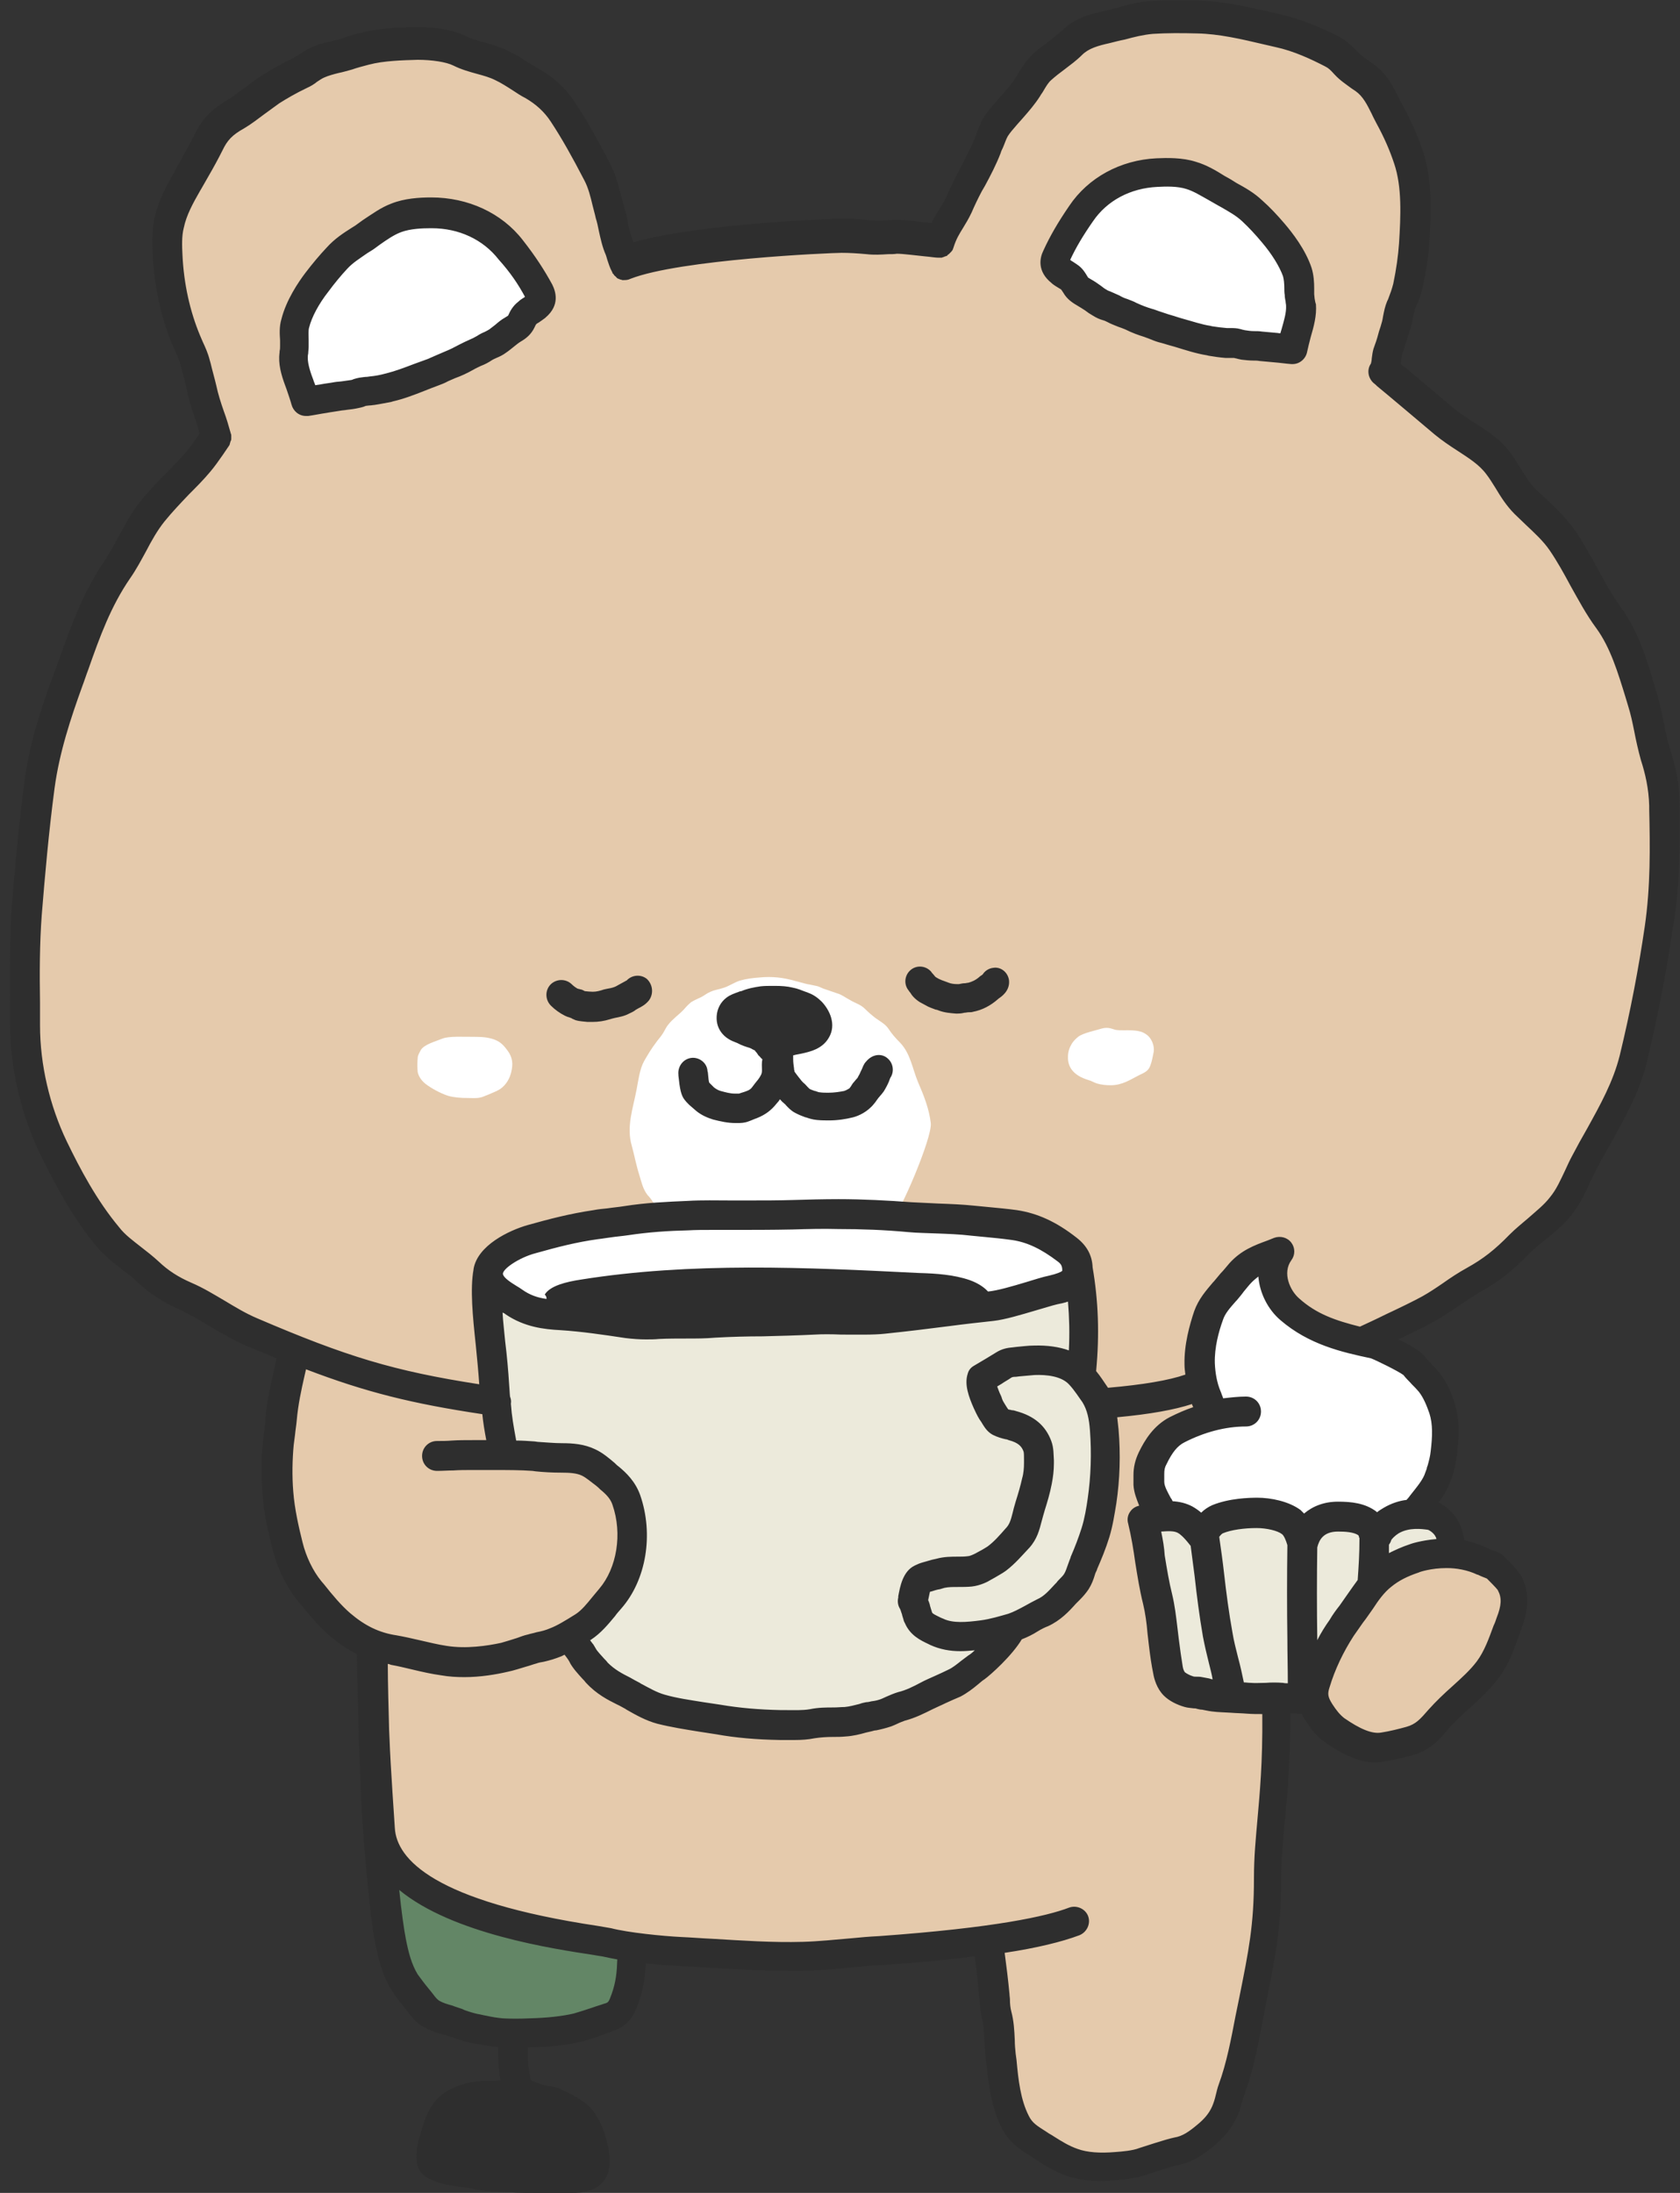
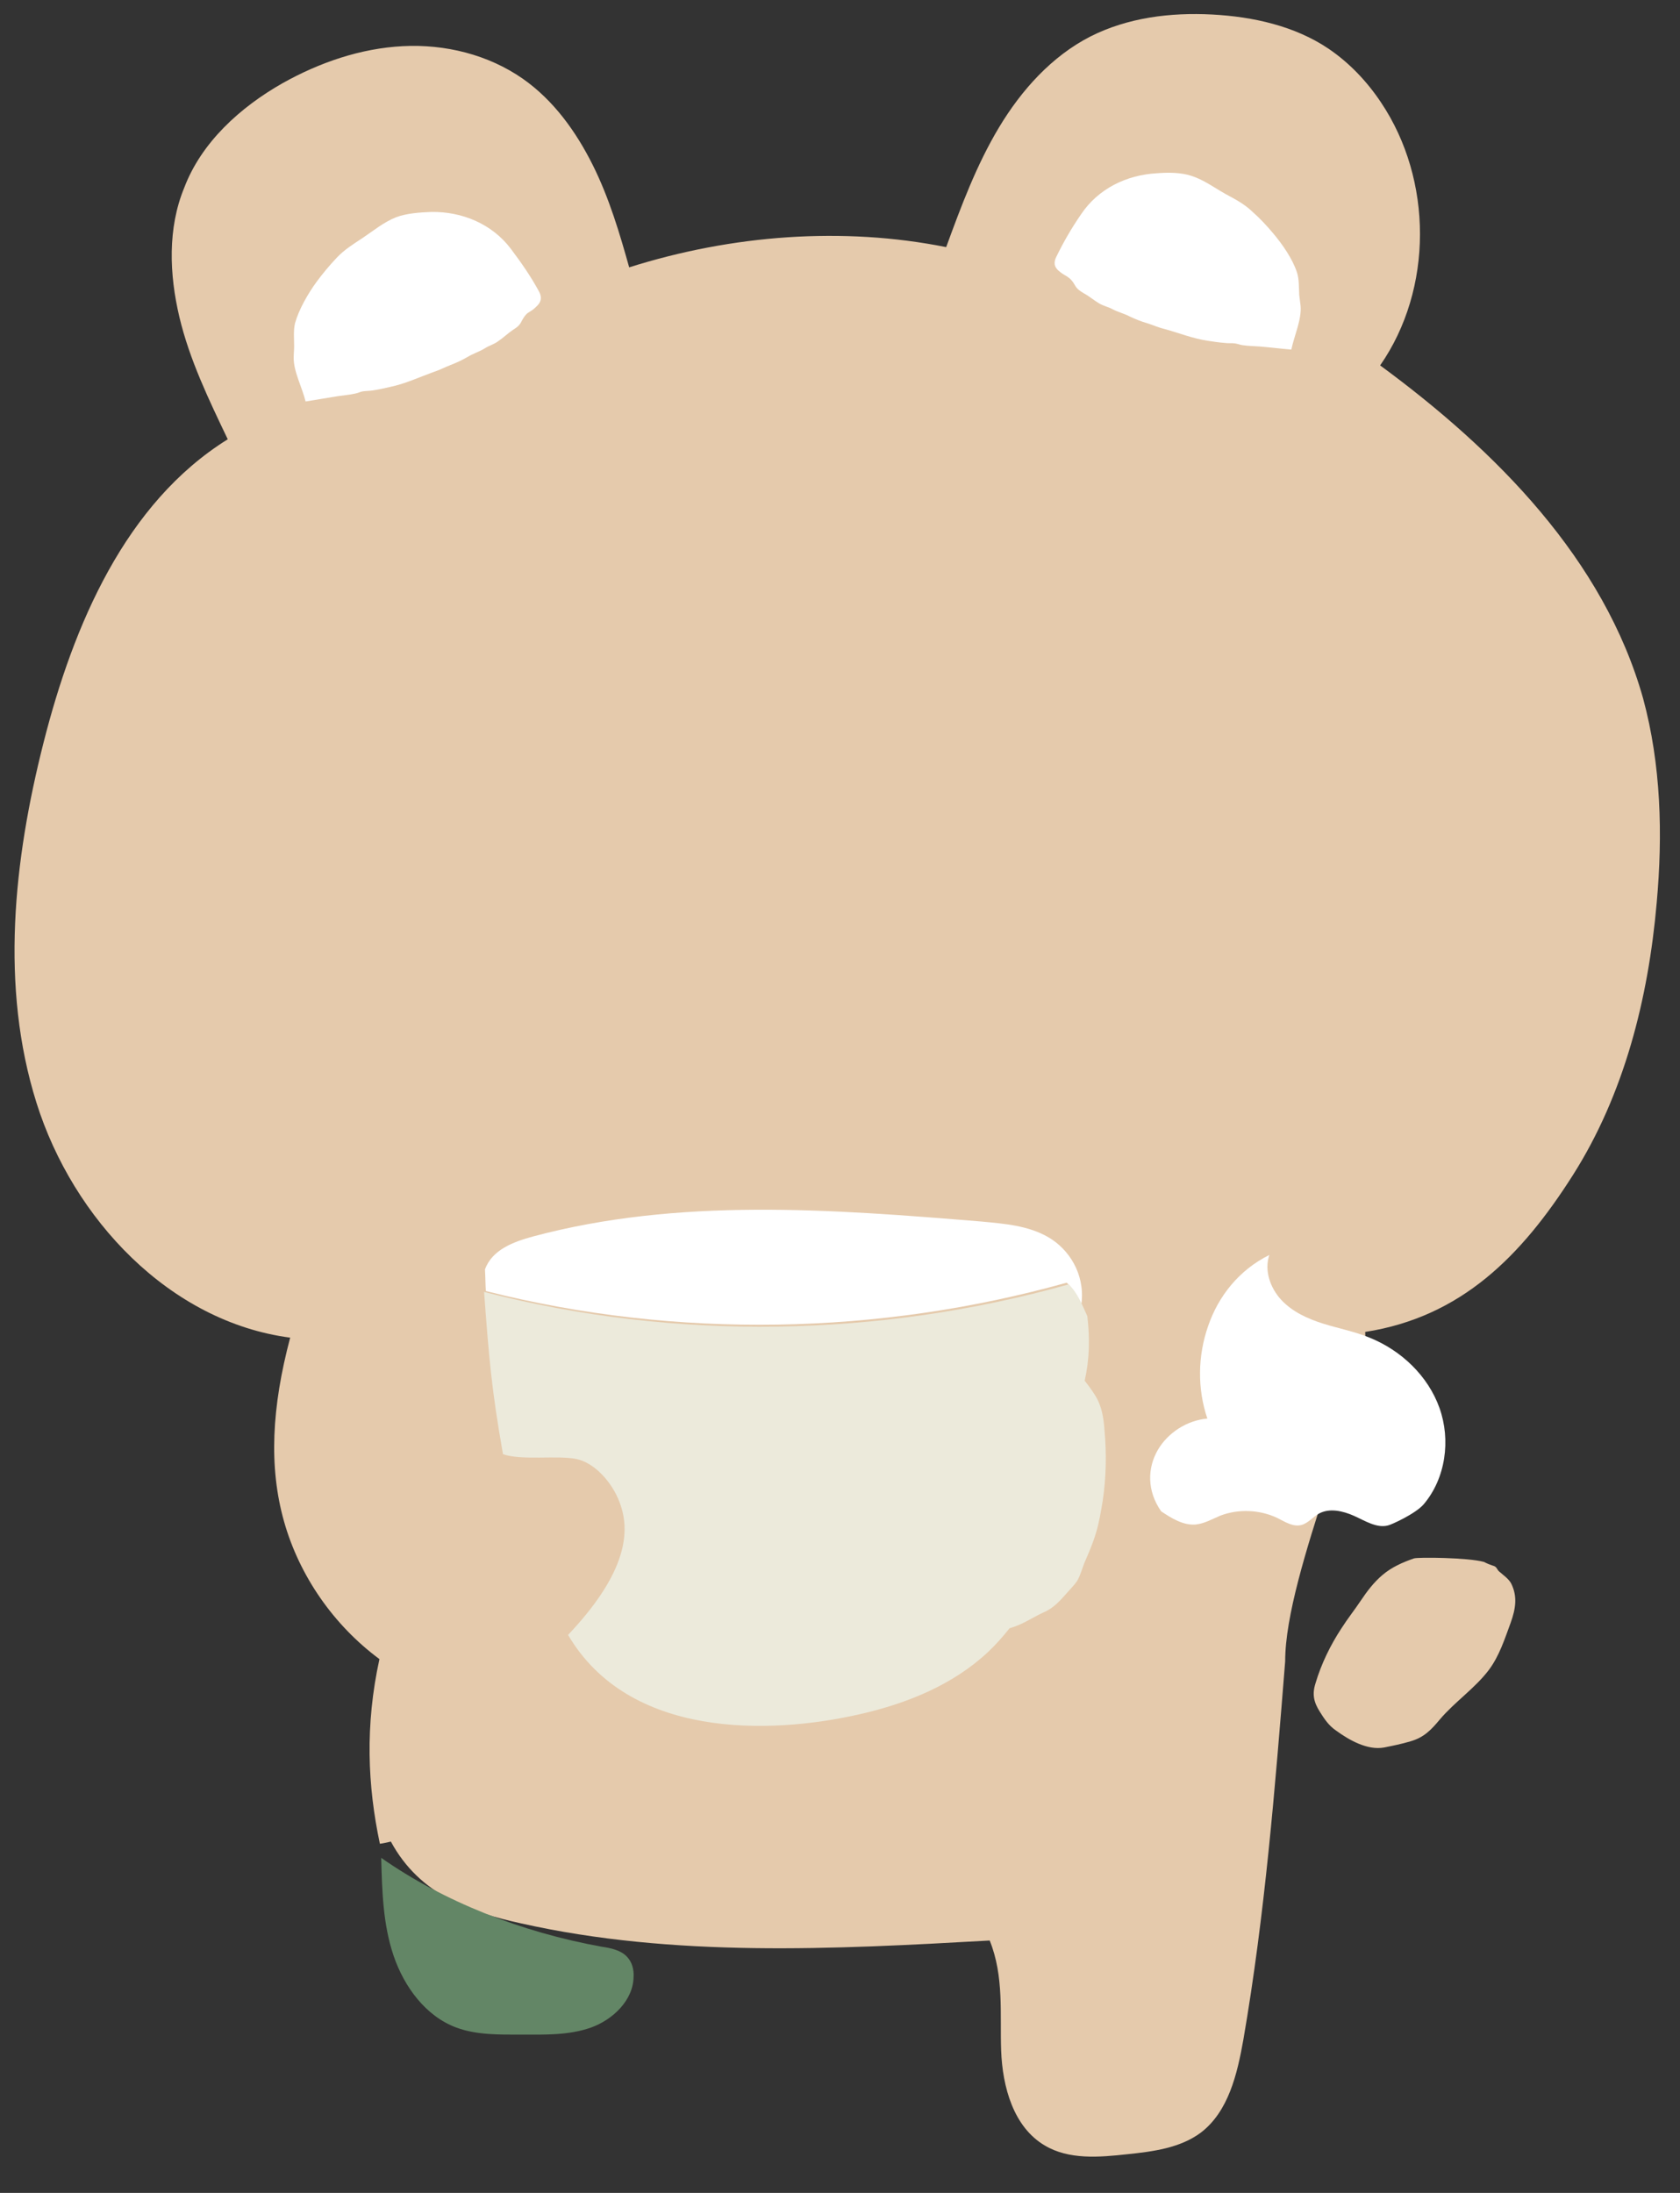
<svg xmlns="http://www.w3.org/2000/svg" height="498.7" preserveAspectRatio="xMidYMid meet" version="1.0" viewBox="-2.3 -0.3 382.1 498.7" width="382.1" zoomAndPan="magnify">
  <rect x="-2.3" y="-0.3" width="382.1" height="498.7" fill="#333333" stroke="none" />
  <g>
    <g id="change1_1">
      <path d="M374.5,205c-1.9,21.8-7.4,43.6-19.1,62s-25.4,32.2-47.2,35.6c0.9,14.1-18.2,54.5-18.2,74.9 c-2.3,28.8-4.6,57.6-9.5,86c-1.4,7.9-3.4,16.4-9.7,21.2c-4.7,3.5-10.9,4.3-16.7,4.9c-6.4,0.7-13.3,1.3-18.8-2 c-7.1-4.2-9.6-13.3-9.9-21.6s0.7-16.8-2.6-25c-35.6,2-71.8,3.9-106.6-3.9c-11.4-2.5-23-6.4-29.6-18.6c-0.9,0.2-1.7,0.4-2.5,0.5 c-2.8-13.2-3.4-26.9-0.1-42c-10.4-7.7-18.2-18.9-21.7-31.3c-3.5-12.4-2.8-26,1.4-41.8c-27.4-3.6-49.4-27-57.7-53.4 s-5.2-55.1,1.6-81.9s18.6-54.5,41.9-69c-4.3-9-8.7-18.1-11-27.8s-2.7-20.2,1.1-29.4C43.5,32.1,52.3,24.1,62,18.6 c8.4-4.7,17.7-7.9,27.3-8.4s19.4,1.9,27.3,7.4c7,4.9,12.1,12,15.9,19.6c3.8,7.6,6.2,15.8,8.3,23.3c23.4-7.4,48.6-9.3,72.1-4.6 c3.4-9.3,6.9-18.7,12-27.2s12-16.2,20.8-20.7c8.5-4.3,18.2-5.5,27.7-5c9.3,0.5,18.8,2.6,26.5,7.8c4.7,3.2,8.7,7.4,11.9,12.2 c11.8,17.6,11.9,42.4-0.2,59.8c26.4,19.4,50.9,44.1,59.8,75.7C375.5,173.6,375.9,189.5,374.5,205z M338.7,357.1 c-0.4-0.3-0.5-0.8-0.9-1.1c-0.4-0.3-0.8-0.2-2.6-1.1c-3.6-1-14.9-1.1-15.9-0.8c-2.6,0.9-5.1,2-7.2,3.8c-1.9,1.6-3.5,3.7-4.9,5.8 c-1.4,2.1-3,4.1-4.4,6.3c-2.5,3.8-4.6,8.1-5.9,12.5c-0.8,2.5-0.4,4.3,1,6.5c1,1.6,2,3.1,3.6,4.2c3,2.2,7.2,4.6,11,3.9 c2-0.4,4-0.8,6-1.4c3.1-0.9,4.7-2.6,6.7-5c3.4-4,7.9-7,11.1-11.2c2.4-3.2,3.6-7,5-10.8c1.1-3.1,1.6-5.9,0.1-8.9 C340.8,358.7,339.6,357.9,338.7,357.1z" fill="#E5CAAC" />
    </g>
    <g id="change2_1">
      <path d="M84.4,422.2c0.2,7.5,0.4,15.1,2.8,22.2s7.3,13.8,14.3,16.4c4.6,1.7,9.7,1.6,14.7,1.6 c5.3,0,10.8,0.2,15.9-1.6c5-1.8,9.6-6.2,9.7-11.5c0.1-1.6-0.3-3.3-1.4-4.5c-1.4-1.6-3.8-2.1-5.9-2.4 C116.3,439.1,98.7,432.2,84.4,422.2z" fill="#638666" />
    </g>
    <g id="change3_1">
      <path d="M240.3,291.4c1.4,1.2,2.4,3,3.3,4.9c0-0.1,0.1-0.3,0.1-0.4c0.7-6.6-2.9-12.1-7.5-14.8s-10-3.1-15.2-3.6 c-34.1-2.8-68.9-5.5-102.1,3.4c-4.4,1.2-9.3,3-10.9,7.5c0.1,1.6,0.1,3.3,0.2,4.9C151.7,304.3,197.8,303.3,240.3,291.4z" fill="#FFF" />
    </g>
    <g id="change3_2">
      <path d="M321.5,341.8c5-5.9,6.2-14.6,3.6-21.9s-8.7-13.1-15.9-16c-3.4-1.4-7.1-2.1-10.6-3.2s-7-2.7-9.5-5.4 c-2.5-2.7-3.9-6.7-2.7-10.2c-6.9,3.4-11.6,9.4-13.9,16.1c-2.4,6.8-2.5,14.3-0.2,21.1c-4.6,0.4-9,3.2-11.3,7.2s-2.5,9.2,0.8,13.9 c2.4,1.6,5,3.2,7.8,3c2-0.2,3.7-1.2,5.6-2c4.1-1.6,9-1.4,13,0.5c1.8,0.9,3.6,2.1,5.5,1.6c1.5-0.4,2.6-1.8,4-2.6 c2.4-1.3,5.4-0.6,7.9,0.5s5.2,2.9,7.8,2.2C314,346.5,319.6,344,321.5,341.8z" fill="#FFF" />
    </g>
    <g id="change3_3">
-       <path d="M260.1,238.9c-0.2,1-0.4,2.2-0.8,3.2c-0.4,1.1-1.2,1.5-2.5,2.1c-2,1-3.8,2.3-6.5,2.3c-1,0-2.1-0.1-3.1-0.4 c-0.7-0.2-1.2-0.6-2-0.8c-3.3-1-4.7-2.9-4.6-5.3c0-1.1,0.3-2,0.9-3c0.4-0.6,0.9-1.1,1.4-1.5c1.1-0.9,4.2-1.5,5.4-1.9 c1.5-0.4,2.3,0.1,3.1,0.3c0.6,0.1,1.1,0.1,1.7,0.1c1.7,0,3.8-0.1,5.1,0.8C259.7,235.7,260.3,237.6,260.1,238.9z M110.6,236.3 c-1.3-0.6-2.9-0.8-4.5-0.8c-3.1,0-6.3-0.2-7.8,0.4c-1.7,0.7-4.1,1.3-4.9,2.6c-0.3,0.6-0.7,1.2-0.7,1.8c-0.1,1-0.1,2.2,0,3.2 c0.2,1,0.9,2,1.8,2.7c1.3,1,3.3,2.1,5.1,2.7c1.4,0.4,3,0.5,4.5,0.5c0.9,0,1.9,0.1,2.8-0.1c0.6-0.1,1.1-0.4,1.7-0.6 c0.9-0.4,2-0.8,2.8-1.3c1.5-1,2.3-2.6,2.6-4c0.4-1.7,0.3-3.2-0.8-4.7C112.6,237.9,111.9,236.9,110.6,236.3z" fill="#FFF" />
-     </g>
+       </g>
    <g id="change4_1">
-       <path d="M295.4,386.5c-9,0-17.9-0.7-26.8-2.2c-0.6-0.1-1.3-0.2-1.8-0.6c-0.6-0.5-0.9-1.3-1.1-2.1 c-3.3-11.5-5.5-23.2-6.6-35.1c-0.2-2.7,3.5-2.5,6-2s5,1.4,7.5,1.3c4.4-0.1,8.6-2.8,12.9-1.9c2.6,0.5,4.8,2.4,7.5,2.5 c2.2,0.1,4.3-1.1,6.5-1.6c5.7-1.2,11.8,2.9,17.3,1c1.2-0.4,2.3-1.1,3.5-1.4s2.7-0.2,3.6,0.7c0.8,0.9,0.9,2.2,0.8,3.5v1.8 c-0.4,0.3-0.1,1.2,0.4,2.2c-5.3,2-10.2,4.6-14.6,8.4c-3.1,2.7-5.9,6-7.9,9.6c-1,1.9-1.7,4-2.6,6c0.8-1.7-2.5,2.8-0.7,1.1 C296.3,380.3,295.2,383.5,295.4,386.5z" fill="#ECEADB" />
-     </g>
+       </g>
    <g id="change4_2">
      <path d="M248.5,341c-0.4,2.4-0.8,4.9-1.5,7.2c-0.7,2.4-1.7,4.7-2.7,7c-0.5,1.3-0.9,2.8-1.6,4 c-0.6,0.9-1.5,1.8-2.2,2.6c-1.6,1.8-3.1,3.6-5.5,4.6c-2.4,1.1-4.5,2.6-7.1,3.4c-0.2,0.1-0.4,0.1-0.6,0.2c-1.5,1.9-3.1,3.7-4.9,5.4 c-8,7.5-18.5,11.7-29,14.1c-20.9,4.8-52.7,5.5-66.5-18c12.2-12.9,14.7-22.5,11.7-30.2c-1.6-4.3-5.5-8.9-9.8-9.8s-12.5,0.4-16.7-1.1 c-2.6-14.7-3.2-22-4.3-36.9c43.7,11.3,90.1,10.3,132.9-1.7c2,1.7,3.1,4.6,4.3,7.2c0.6,5.1,0.5,9.8-0.6,14.7c0.8,1,1.6,2.1,2.3,3.2 c1.6,2.5,2,5.2,2.2,8C249.4,330.2,249.3,335.6,248.5,341z" fill="#ECEADB" />
    </g>
    <g id="change3_4">
-       <path d="M149.4,276.1c-1.1-1-2.4-1.9-3.3-3.2c-0.3-0.5-0.7-1-1.1-1.4c-1.1-1.4-1.4-3-1.9-4.6 c-0.7-2.2-1.1-4.4-1.7-6.6c-1.3-4.4,0.3-8.6,1.1-12.9c0.4-2.1,0.7-4.6,1.7-6.4c0.8-1.4,1.7-2.9,2.7-4.2c0.4-0.6,0.9-1.1,1.3-1.7 c0.6-0.8,0.9-1.7,1.5-2.4c1-1.3,2.5-2.3,3.6-3.5c0.5-0.6,1-1.1,1.6-1.6c0.8-0.5,1.6-0.8,2.4-1.2c0.7-0.4,1.3-0.9,2.1-1.2 c0.9-0.4,1.8-0.5,2.7-0.8c1.4-0.4,2.6-1.3,3.9-1.7c1.4-0.4,2.9-0.6,4.4-0.7c2.8-0.3,5.5,0,8.2,0.8c0.9,0.2,1.8,0.5,2.7,0.7 c0.7,0.1,1.4,0.3,2,0.4c0.6,0.1,1.1,0.4,1.6,0.6c1.1,0.4,2.1,0.7,3.2,1.1c1.1,0.3,1.9,1,2.9,1.5c1.1,0.7,2.4,1,3.4,2 c0.8,0.8,1.5,1.4,2.4,2.1c1.1,0.8,2.3,1.4,3,2.5c0.8,1.2,1.6,2.1,2.6,3.1c2.4,2.5,2.8,5.9,4.1,9c1.3,3,2.5,6,2.9,9.3 c0.4,3.3-7.3,21.1-8.5,21.3c-4.6,0.5-9.3,0.3-14,0.3c-2.6,0-5.1,0-7.6,0c-3.2,0-6.5,0.2-9.7,0c-2.8-0.2-5.6-0.1-8.3-0.3 c-2.7-0.2-5.4-0.2-8.1,0c-0.9,0.1-1.8,0-2.7,0C150,276,149.2,276,149.4,276.1z" fill="#FFF" />
-     </g>
+       </g>
    <g id="change3_5">
      <path d="M120.3,66c1.1,2.1-0.3,3.1-0.9,3.7c-0.5,0.5-1.1,0.8-1.7,1.2c-0.7,0.6-1,1.2-1.4,1.9 c-0.4,0.9-1.1,1.4-1.9,1.9c-1.2,0.8-2.2,1.8-3.4,2.6c-0.9,0.7-2.1,1-3,1.6c-1.3,0.8-2.7,1.2-4,2c-1.2,0.7-2.5,1.3-3.8,1.8 s-2.6,1.2-3.9,1.6c-3.3,1.2-6.5,2.7-9.9,3.4c-1.3,0.3-2.6,0.6-4,0.8c-0.7,0.1-1.5,0.1-2.2,0.2c-0.6,0.1-1.1,0.4-1.7,0.5 c-1.3,0.3-2.7,0.4-4,0.6c-2.4,0.4-4.8,0.8-7.3,1.2c-0.8-3.3-2.8-6.9-2.7-10.1c0-0.8,0.1-1.6,0.1-2.4c0-1.7-0.2-3.6,0.2-5.3 c0.9-3.2,3-6.8,4.9-9.4c1.4-1.9,2.9-3.7,4.6-5.5c1.8-1.9,3.8-3.1,5.9-4.5c2.4-1.6,4.8-3.6,7.6-4.7c2.4-0.9,5.4-1.1,8-1.2 c7-0.1,13.8,2.7,18.1,8.4C116.3,59.5,118.4,62.5,120.3,66z M293.5,69.2c-0.1-0.8-0.2-1.6-0.3-2.4c-0.1-1.7,0-3.5-0.5-5.1 c-1-3.1-3.3-6.4-5.4-8.9c-1.5-1.8-3.1-3.5-4.8-5c-1.9-1.8-3.9-2.8-6.1-4c-2.5-1.4-4.9-3.2-7.7-4.1c-2.4-0.8-5.3-0.8-7.9-0.6 c-6.9,0.4-13.3,3.5-17.2,9.3c-2.2,3.2-4,6.3-5.7,9.8c-1,2.1,0.5,3,1.1,3.5c0.5,0.4,1.2,0.7,1.7,1.1c0.7,0.5,1.1,1.1,1.5,1.8 c0.5,0.9,1.2,1.3,2,1.8c1.3,0.7,2.3,1.6,3.5,2.3c1,0.6,2.1,0.8,3,1.3c1.3,0.7,2.7,1,4,1.7c1.3,0.6,2.5,1.1,3.9,1.5 c1.3,0.4,2.6,1,3.9,1.3c3.3,0.9,6.5,2.2,9.9,2.7c1.3,0.2,2.6,0.4,4,0.5c0.7,0.1,1.5,0,2.2,0.1c0.6,0.1,1.1,0.3,1.7,0.4 c1.3,0.2,2.6,0.2,3.9,0.3c2.4,0.2,4.8,0.5,7.2,0.7C292.1,75.9,293.8,72.3,293.5,69.2z" fill="#FFF" />
    </g>
    <g id="change5_1">
-       <path d="M379.7,182.9v-0.7c0-4.7-1.1-8.7-2.2-12.3c-0.6-1.9-1-3.8-1.4-5.9c-0.4-2.1-0.9-4.2-1.5-6.4l-0.6-2 c-1.8-6.1-3.7-12.3-7.6-17.7c-2-2.8-3.7-5.8-5.4-9c-1.6-2.9-3.2-5.8-5.1-8.6c-1.9-2.7-4.2-4.9-6.4-7c-0.8-0.7-1.6-1.5-2.4-2.2 c-1.3-1.3-2.4-3-3.5-4.8c-0.7-1.1-1.4-2.3-2.2-3.4c-2.3-3.2-5.4-5.2-8.4-7.1c-1.6-1-3.1-2-4.5-3.1c-1.8-1.5-8.9-7.6-12.2-10.2 c0-0.3,0.1-0.7,0.1-1s0.1-0.8,0.1-0.9c0.4-1.2,0.8-2.4,1.2-3.7c0.2-0.7,0.5-1.5,0.7-2.2c0.3-0.9,0.5-1.7,0.6-2.5 c0.2-0.8,0.3-1.6,0.5-2.2l0.2-0.4c0.6-1.4,1.2-2.9,1.6-4.7c0.8-3.8,1.3-7,1.5-10.2c0.4-6.9,0.7-14.2-1.5-20.7 c-1.1-3.3-2.5-6.5-4.5-10.2c-0.3-0.6-0.7-1.3-1-1.9c-1.3-2.6-2.7-5.5-5.8-7.7c-0.3-0.2-0.7-0.5-1-0.7c-1-0.7-1.9-1.3-2.6-2.1 l-0.1-0.1c-1.1-1.1-2.2-2.3-4.1-3.3c-3.4-1.7-8-3.8-12.8-4.9c-0.8-0.2-1.7-0.4-2.5-0.6C281.6,1.3,276,0,270.4-0.2 c-3.7-0.1-7.3-0.1-10.8,0.1c-2.7,0.2-5.2,0.8-7.5,1.5c-1.1,0.3-2.1,0.5-3.2,0.8c-2.8,0.6-6.5,1.4-9.6,4.4c-1,0.9-2.1,1.8-3.3,2.7 s-2.5,1.8-3.6,2.9c-1.3,1.3-2.2,2.7-3,4c-0.2,0.3-0.4,0.6-0.6,1c-0.9,1.5-2.1,2.8-3.3,4.2l-0.8,0.9c-0.2,0.2-0.4,0.5-0.6,0.7 c-0.9,1-1.9,2.2-2.7,3.5c-0.7,1.2-1.2,2.5-1.6,3.6c-0.1,0.4-0.3,0.7-0.4,1c-0.9,2.3-2.2,4.7-3.3,6.9l-0.7,1.3 c-0.9,1.8-1.8,3.6-2.4,5c-0.5,1.2-1,2-1.6,2.9s-1.2,1.9-1.8,3.2c-0.1,0-0.2,0-0.4,0c-2.6-0.3-5.5-0.7-7.3-0.7c-0.7,0-1.5,0-2.3,0.1 c-1.4,0.1-2.8,0.1-4,0c-2.4-0.3-4.4-0.4-6.4-0.4c-0.3,0-32.1,1-47.4,5.4c-0.1-0.2-0.1-0.3-0.2-0.5c-0.5-1.3-0.9-2.8-1.2-4.5 c-0.2-1.1-0.5-2.2-0.8-3.3c-0.2-0.8-0.5-1.7-0.7-2.5c-0.6-2.3-1.2-4.8-2.5-7.2c-2.9-5.6-5.3-9.9-8-13.9c-2-3.1-4.8-5.7-8.1-7.5 c-0.8-0.5-1.6-1-2.5-1.5c-1.5-1-3.1-2-4.9-2.8c-1.7-0.8-3.5-1.3-5.2-1.8c-1.5-0.4-3-0.8-4.3-1.5c-3.8-1.8-9-2-11.1-1.9 c-4,0-8.6,0.2-12.7,1.3c-1.6,0.4-3,0.8-4.2,1.3c-0.7,0.2-1.5,0.4-2.4,0.6c-1.4,0.3-3.1,0.7-4.7,1.5c-0.9,0.4-1.7,0.9-2.4,1.4 c-0.6,0.4-1.2,0.7-1.7,1c-2.7,1.3-4.9,2.6-7,3.9c-1.3,0.8-2.5,1.8-3.6,2.6c-1.4,1-2.7,2-4.1,2.9c-3.2,1.9-5.5,3.8-7.5,7.8 c-0.9,1.9-2,3.7-3,5.6c-0.5,1-1.1,1.9-1.6,2.9l-0.3,0.5c-1.7,3.1-3.5,6.4-4.3,10.3c-0.6,2.7-0.5,5.5-0.4,8 c0.4,7.3,1.9,14.4,4.5,20.6c0.2,0.5,0.5,1.1,0.7,1.6c0.5,1.1,1,2.1,1.2,3.2l0.2,0.8c0.5,1.6,0.9,3.2,1.2,4.8 c0.5,2.3,1.2,4.4,1.9,6.5c0.4,1.1,0.7,2.2,1,3.3c-0.9,1.3-2.1,3.1-3,4.1c-1.4,1.6-2.9,3.2-4.5,4.8c-2.1,2.1-4.2,4.3-6.1,6.7 c-2,2.5-3.4,5.2-4.8,7.8c-1.1,2-2.1,3.8-3.2,5.5c-4.9,7.1-7.6,14.8-10.3,22.3c-0.5,1.3-0.9,2.6-1.4,3.8c-2.8,7.6-5.5,15.8-6.6,24.6 c-1.3,10-2.2,20.2-2.9,29c-0.4,7.1-0.3,14-0.3,20.8c0,1.7,0,3.4,0,5.1c0,9.9,2.5,20.3,6.8,29.3c3.2,6.5,7.2,14.2,12.7,20.9 c1.9,2.2,4,3.9,6.1,5.5c1.3,1,2.5,1.9,3.5,2.9c2.7,2.5,5.6,4.4,9.2,6c2.4,1.1,4.6,2.4,6.9,3.8c2.6,1.5,5.2,3.1,8.2,4.4 c2.6,1.1,5,2.1,7.2,3c-0.2,0.8-0.3,1.5-0.5,2.3c-0.8,3.6-1.7,7.3-2,11.2c-0.1,1-0.2,2-0.3,3c-0.1,0.8-0.2,1.7-0.3,2.5 c-0.4,3.6-0.4,7.8-0.1,11.8c0.3,4.5,1.3,8.7,2.3,12.7c1.1,4.3,3.1,8.4,5.6,11.5l0.6,0.7c2.1,2.6,4.2,5.2,6.9,7.5c2,1.7,4,3,6.1,4.1 c0,3,0.2,12.4,0.4,17.5v2.2c0.1,2.3,0.2,5.7,0.4,9.1c0,6.8,2,31,3.4,37.3c0.8,3.6,1.6,7,3.6,10.2c1,1.6,2.1,3,3.2,4.3 c0.2,0.3,0.4,0.5,0.6,0.8c0.8,1.1,1.9,2.5,3.8,3.5c1.3,0.7,2.7,1.2,4,1.5c0.7,0.2,1.3,0.4,1.9,0.6l0.4,0.1c1.2,0.5,2.7,1,4.3,1.3 c0.6,0.1,1.2,0.2,1.8,0.3c1.4,0.3,2.8,0.5,4.3,0.6c-0.1,2.5,0.1,4.9,0.5,7.6c-0.1,0-0.2,0-0.2,0c-0.7,0.1-1.5,0.1-2.3,0.1 s-1.6,0-2.5,0.1c-2.1,0.2-4.4,0.8-6.3,1.8c-4.7,2.3-5.9,6.8-6.9,10.3l-0.2,0.6c-0.7,2.3-0.8,4.2-0.6,5.8c0.4,2.5,2.2,3.4,3.1,3.8 c2.2,1.1,4.5,1.4,6.6,1.7c1,0.1,1.9,0.2,2.7,0.4c2.5,0.6,5.2,0.7,7.7,0.8c0.7,0,1.4,0,2.1,0.1c1.6,0.1,3.3,0.1,4.9,0.1 c1.3,0,2.7,0,4,0h1.7c0.4,0,0.7,0,1.1,0c0.5,0,0.9,0,1.4,0c1.4,0,2.9-0.1,4.4-0.7c3.6-1.4,4.9-4.7,3.8-9.8c-0.7-3.4-2.3-8-5.7-10.3 c-1.4-1-2.8-1.7-4.1-2.3l-0.2-0.1c-0.6-0.3-1.3-0.7-2.2-0.9c-0.4-0.1-0.8-0.2-1.1-0.2c-0.1,0-0.2,0-0.3,0c-1.2-0.2-2.5-0.7-3.7-1.2 c-0.1-0.1-0.2-0.1-0.3-0.2c-0.6-2.6-0.7-5-0.6-7.4c0.1,0,0.1,0,0.2,0c4.8-0.1,8.5-0.5,11.5-1.2c1.8-0.4,3.5-1,5.1-1.6 c0.7-0.3,1.5-0.5,2.2-0.8c4.1-1.3,5.1-3.9,6-6.2c1.3-3.5,1.6-6.3,1.8-9.3c2.8,0.3,5.5,0.5,7.5,0.6c2.3,0.1,4.6,0.2,6.9,0.4 c5.9,0.3,12,0.7,18.1,0.7c1,0,2.1,0,3.1,0c3.8-0.1,7.7-0.4,11.4-0.8c2.1-0.2,4.2-0.4,6.3-0.5c8.1-0.5,15.2-1.2,21.5-2 c0.4,2.9,0.7,6,1,9.1c0,0.4,0.1,0.7,0.1,1.1c0.1,1.2,0.2,2.4,0.5,3.7c0.4,1.7,0.5,3.4,0.6,5.3c0.1,1.1,0.1,2.2,0.2,3.4l0.2,1.4 c0.5,4.8,1.1,10.2,3.5,15c1.7,3.3,4,4.8,6.4,6.3l0.3,0.2c0.4,0.3,0.8,0.5,1.2,0.8c2,1.3,4.1,2.6,6.8,3.6c2.3,0.8,4.9,1.2,7.9,1.2 c1.1,0,2.3-0.1,3.5-0.2c2.3-0.2,4.9-0.5,7.1-1.3c1.1-0.4,5.7-1.9,6.8-2.1c3.4-0.6,5.8-2.4,8.2-4.3c2.4-2,4.1-4.1,5.3-6.6 c0.6-1.2,0.9-2.5,1.2-3.5c0.2-0.7,0.4-1.3,0.6-1.9c2-5.4,3-11,4.1-16.5c0.3-1.5,0.5-2.9,0.8-4.3c2.1-10.5,3.4-16.9,3.4-28.2 c0-4.6,0.4-8.4,0.8-12.8c0.6-5.8,1.2-13,1.3-24.7c0.9,0.1,1.8,0.1,2.6,0.2c0.2,0.4,0.4,0.8,0.6,1.1c1.1,1.8,2.4,3.7,4.5,5.2 c4.3,3.1,8.2,4.7,11.6,4.7c0.7,0,1.3-0.1,2-0.2c2.1-0.4,4.2-0.8,6.3-1.4c4.2-1.1,6.3-3.6,8.3-6c1.4-1.6,3-3.1,4.8-4.7 c2.2-2,4.5-4.1,6.5-6.7c2.4-3.1,3.6-6.6,4.8-9.9c0.2-0.6,0.4-1.2,0.6-1.7c1.1-3.1,2.2-7.2,0-11.6c-0.6-1.1-1.8-2.5-4.1-4.7 l-0.1-0.1c-0.7-0.7-1.5-0.9-2-1.1c-0.3-0.1-0.7-0.2-1.5-0.6c-1.8-0.9-3.5-1.4-5.3-1.8c-0.1-0.3-0.1-0.6-0.3-1 c-0.5-3.9-3.4-6.5-5.6-7.6c1.1-1.5,2.1-3.1,2.7-4.9c0.1-0.2,0.1-0.4,0.2-0.5c0.2-0.4,0.3-0.8,0.4-1.2c0.4-1.4,0.7-3,0.9-4.4 c0.4-3.7,0.7-7.6-0.5-11.4c-0.7-2.3-1.7-4.9-3.6-7.2c-0.6-0.8-1.3-1.4-1.9-2.1c-0.6-0.6-1.2-1.2-1.6-1.8c-0.9-1-3.3-2.5-5.8-3.6 c3.2-1.5,6.5-3.1,8.4-4.2c1.8-1,3.5-2.2,5.2-3.3c1.7-1.2,3.3-2.2,4.9-3.2c4.2-2.3,7.4-4.8,11.2-8.7c1.1-1.1,2.4-2.2,3.8-3.3 c2.1-1.7,4.2-3.4,6-5.7c1.9-2.4,3.1-5,4.2-7.5c0.5-1,1-2,1.5-3c1-1.9,2.1-3.9,3.2-5.8c3.2-5.7,6.5-11.6,8.2-18.5 c2.4-10.2,4.4-20.2,5.8-30C379.8,201.8,379.8,192.2,379.7,182.9z M77.4,366.6c-2.1-1.8-4.1-4.2-6-6.6l-0.6-0.7 c-1.9-2.3-3.5-5.6-4.3-8.9c-0.9-3.6-1.8-7.6-2.1-11.5c-0.3-3.6-0.2-7.4,0.1-10.6c0.1-0.8,0.2-1.5,0.3-2.3c0.1-1.1,0.3-2.2,0.4-3.4 c0.3-3.4,1-6.7,1.8-10.2c0.1-0.4,0.2-0.8,0.3-1.3c13.6,5.2,24.1,7.8,40.1,10.2c0.2,2,0.5,3.8,0.9,5.9c-1.1,0-2.2,0-3.2,0 c-1.6,0-3.1,0-4.6,0.1c-1.2,0.1-2.3,0.1-3.4,0.1c-1.9,0-3.4,1.5-3.4,3.4s1.5,3.4,3.4,3.4c1.3,0,2.5-0.1,3.7-0.1 c1.4-0.1,2.8-0.1,4.1-0.1c1.7,0,3.5,0,5.2,0c2.9,0,5.9,0,8.7,0.2l0.7,0.1c1.9,0.2,3.9,0.3,5.9,0.3c1.8,0,3.5,0.1,4.7,0.7 c1,0.5,2,1.4,3.1,2.2c0.4,0.3,0.7,0.6,1,0.9c1.6,1.3,2.4,2.3,2.8,3.5c2.3,6.6,1,14.4-3,19.1c-0.5,0.6-1,1.2-1.5,1.8 c-1.3,1.6-2.5,3.1-3.9,4c-2.4,1.5-4.2,2.6-5.8,3.2c-0.9,0.4-2,0.7-3.1,0.9c-0.6,0.2-1.3,0.3-1.9,0.5c-0.9,0.2-1.7,0.5-2.5,0.8 c-1.3,0.4-2.5,0.8-3.6,1.1c-3.2,0.7-8,1.4-12.4,0.7c-2-0.3-4-0.8-6.2-1.3c-1.7-0.4-3.5-0.8-5.2-1.1C83.9,371,80.7,369.4,77.4,366.6 z M122,295.1c-2.1-0.3-3.8-0.9-5.5-2.1c-0.4-0.3-0.9-0.6-1.4-0.9c-1.3-0.8-2.8-1.8-3-2.6c-0.3-1.1,3.6-3.8,7.4-4.8 c5-1.4,9.2-2.5,14.2-3.2c1-0.1,2-0.3,2.9-0.4c1.3-0.2,2.7-0.3,4-0.5c4.6-0.7,9.2-1,13.6-1.1c1.7-0.1,3.4-0.1,5.1-0.1 c1.5,0,2.9,0,4.4,0c4.8,0,9.6,0,14.3-0.1c3.4-0.1,6.9-0.2,10.3-0.1c5.4,0,10.7,0.2,16,0.7c2.1,0.2,4.3,0.2,6.4,0.3 c2.7,0.1,5.3,0.2,7.8,0.5c1,0.1,2.1,0.2,3.1,0.3c2.1,0.2,4.2,0.4,6.3,0.7c3.4,0.5,6.6,2,10.4,4.9c0.8,0.6,1,1.1,1,2v0.1 c-0.3,0.3-1.3,0.7-3,1.1c-1.5,0.3-3.3,0.9-5.3,1.5c-3,0.9-6.4,1.9-8.5,2.1h-0.1c-1-1.1-2.5-2-4.2-2.6c-3.5-1.2-7.5-1.5-11.5-1.6 c-25.7-1.3-51.9-2.5-76.9,1.5c-3.3,0.5-7,1.4-8.2,3.4C122,294.5,122,294.8,122,295.1z M112.7,298.6c4.3,2.9,8.7,3.4,12.5,3.6 c4.7,0.3,9.5,1,14.8,1.8c1.6,0.2,3.2,0.3,4.6,0.3c1,0,2,0,3-0.1c2.1-0.1,4.2-0.1,6.3-0.1s4.3,0,6.5-0.2c3.6-0.2,7.3-0.3,10.8-0.3 c3.9-0.1,7.8-0.2,11.8-0.4c1.6-0.1,3.8-0.1,6,0c3.6,0,7.3,0.1,10-0.2c4.8-0.5,9.8-1.1,14.4-1.7c3.8-0.5,7.4-0.9,10.2-1.2 c2.7-0.3,6.3-1.4,9.7-2.4c1.8-0.5,3.6-1.1,4.9-1.4c0.6-0.1,1.5-0.3,2.4-0.6c0.3,3.6,0.4,7.2,0.2,11.1c-2.2-0.8-4.9-1.2-8-1.1 c-1.3,0-2.6,0.2-3.9,0.3l-0.8,0.1c-1.2,0.1-2.5,0.3-3.9,1.2c-0.8,0.5-1.5,0.9-2.3,1.4c-0.9,0.5-1.8,1.1-2.7,1.6 c-0.7,0.4-1.2,1-1.4,1.8c-0.8,2.4,0.2,5.2,1.4,7.9l0.1,0.2c0.5,1.1,1,2.1,1.6,2.9l0.3,0.5c0.4,0.6,1,1.7,2.3,2.4c1,0.5,2,0.8,2.9,1 c0.2,0,0.5,0.1,0.7,0.2c2.3,0.6,3,1.5,3.4,2.6c0.1,0.3,0.1,1.1,0.1,1.8c0,0.3,0,0.5,0,0.8c0,1.1-0.1,2.4-0.4,3.4 c-0.4,1.8-0.9,3.5-1.5,5.4l-0.4,1.4c-0.1,0.4-0.2,0.8-0.3,1.2c-0.4,1.6-0.7,2.5-1.4,3.3l-0.1,0.1c-1.4,1.6-2.7,3.1-4.2,4.2 c-0.5,0.3-1.1,0.7-1.7,1c-0.4,0.2-0.7,0.4-1.1,0.6c-0.6,0.3-1.3,0.6-1.7,0.6c-0.7,0.1-1.5,0.1-2.2,0.1c-1.5,0-3.2,0-5,0.5l-0.9,0.2 c-0.7,0.2-1.4,0.4-2.1,0.6c-0.7,0.2-1.2,0.4-1.8,0.7c-2.8,1.3-3.4,4.9-3.8,7c0,0.2,0,0.3,0,0.3c-0.2,0.8-0.1,1.7,0.3,2.4 c0.2,0.3,0.3,0.7,0.4,1c0.1,0.3,0.2,0.5,0.2,0.7c0.1,0.2,0.1,0.4,0.2,0.6c0.1,0.4,0.2,0.8,0.4,1.1c1.2,2.8,3.5,3.9,5.4,4.8l0.4,0.2 c2.2,1,4.5,1.4,6.8,1.4c1.1,0,2.2-0.1,3.3-0.2c-0.5,0.5-1,0.9-1.5,1.2c-0.5,0.4-1.1,0.8-1.6,1.2c-1,0.8-2,1.6-2.9,2 c-1,0.5-1.9,0.9-3,1.4s-2.3,1-3.4,1.6c-1.7,0.9-3.3,1.7-5,2.1c-1,0.3-1.9,0.7-2.6,1c-0.4,0.2-0.7,0.3-1.1,0.5 c-0.7,0.3-1.5,0.5-2.4,0.6c-0.4,0.1-0.8,0.2-1.2,0.2c-0.5,0.1-1,0.2-1.5,0.4c-1.2,0.3-2.3,0.6-3.4,0.7c-0.8,0-1.6,0.1-2.5,0.1 c-1.7,0-3.5,0-5.4,0.4c-1.7,0.3-3.7,0.2-5.6,0.2h-1c-5-0.1-9.5-0.5-13.6-1.2c-1.3-0.2-2.7-0.4-4-0.6c-3.1-0.5-6-0.9-8.8-1.7 c-1.8-0.5-3.5-1.5-5.4-2.5l-0.3-0.2c-0.8-0.4-1.5-0.8-2.2-1.2c-1.8-0.9-3.5-1.8-5.1-3.4c-0.2-0.3-0.5-0.6-0.8-0.9 c-0.6-0.7-1.6-1.7-1.9-2.3c-0.2-0.4-0.5-0.8-0.6-1l-0.1-0.1c-0.2-0.3-0.4-0.5-0.6-0.8c0.1,0,0.2-0.1,0.2-0.1c2.3-1.5,4-3.6,5.5-5.4 c0.4-0.6,0.9-1.1,1.4-1.7c5.7-6.5,7.4-16.9,4.3-25.8c-1.1-3.1-3.2-5.1-4.9-6.5c-0.3-0.2-0.6-0.5-0.9-0.8c-1.3-1.1-2.7-2.3-4.4-3.1 c-2.5-1.2-5.1-1.4-7.6-1.4c-1.8,0-3.7-0.2-5.5-0.3l-0.7-0.1c-1.4-0.1-2.8-0.2-4.2-0.2c-0.6-3.3-1-5.5-1.2-8.3v-0.1 c0.1-0.6,0-1.1-0.2-1.6c-0.1-0.8-0.1-1.7-0.2-2.7c-0.2-3.2-0.5-6.6-0.9-9.8c-0.2-2.3-0.5-4.5-0.6-6.6 C112.3,298.3,112.5,298.4,112.7,298.6z M236.8,327.4c-1.3-3.5-3.9-5.7-8-6.8c-0.3-0.1-0.6-0.2-1-0.2c-0.2-0.1-0.6-0.1-0.8-0.2l0,0 l-0.4-0.6c-0.4-0.7-0.8-1.2-1-1.8c0-0.1-0.1-0.3-0.2-0.6c-0.5-1-0.7-1.7-0.9-2.2c0.3-0.2,0.7-0.4,1-0.6c0.7-0.5,1.5-0.9,2.2-1.4 c0.2-0.1,0.3-0.2,1.1-0.2l0.8-0.1c1.2-0.1,2.3-0.2,3.4-0.3c2.6-0.1,6.1,0.2,7.9,2.2c1.2,1.3,2.2,2.9,3,4c1.1,1.8,1.5,3.8,1.7,6.4 c0.4,5.3,0.2,10.5-0.5,15.4c-0.3,2.1-0.7,4.6-1.4,6.8c-0.7,2.2-1.5,4.3-2.5,6.6v0.1c-0.2,0.5-0.4,1-0.6,1.6c-0.3,0.8-0.5,1.5-0.8,2 c-0.2,0.4-0.7,0.9-1.1,1.3c-0.2,0.2-0.5,0.5-0.7,0.8l-0.3,0.3c-1.4,1.5-2.5,2.8-4.1,3.5c-1,0.5-1.9,1-2.8,1.5 c-1.3,0.7-2.6,1.4-3.8,1.8c-1.8,0.5-4,1.2-6.3,1.5c-3.1,0.4-6.3,0.7-8.5-0.4l-0.5-0.2c-1.2-0.6-1.9-0.9-2-1.2 c-0.1-0.2-0.1-0.4-0.2-0.6c-0.1-0.3-0.2-0.7-0.3-1v-0.1c-0.1-0.3-0.2-0.7-0.4-1.1c0.2-0.9,0.3-1.5,0.4-1.9c0.1,0,0.3-0.1,0.4-0.1 c0.6-0.2,1.2-0.4,1.9-0.5l1-0.3c0.9-0.2,1.9-0.2,3.2-0.2c0.9,0,2,0,3-0.1c1.9-0.2,3.7-1.1,4.3-1.5c0.3-0.2,0.6-0.3,0.9-0.5 c0.8-0.5,1.8-1,2.6-1.6c2.1-1.6,3.6-3.4,5.2-5.1l0.1-0.1c1.8-2,2.3-4.1,2.8-6c0.1-0.4,0.2-0.7,0.3-1.1l0.4-1.4 c0.6-1.9,1.2-3.9,1.6-6c0.3-1.5,0.5-3.1,0.5-4.7c0-0.2,0-0.4,0-0.7C237.3,330.5,237.4,329,236.8,327.4z M136.8,453.2 c-0.7,1.9-0.7,1.9-1.8,2.2c-0.8,0.3-1.6,0.5-2.4,0.8c-1.5,0.5-3,1-4.4,1.4c-2.6,0.6-5.9,1-10.2,1.1c-2,0.1-4,0.1-5.9,0 c-1.2-0.1-2.5-0.3-3.8-0.6c-0.7-0.1-1.3-0.3-2-0.4c-0.9-0.2-1.9-0.5-3-0.9l-0.4-0.2c-0.8-0.3-1.6-0.5-2.3-0.8 c-1.1-0.3-2.1-0.6-2.8-1c-0.6-0.3-1-0.8-1.6-1.6c-0.2-0.3-0.5-0.6-0.8-1c-1-1.2-1.9-2.4-2.7-3.5c-1.4-2.3-2.1-5-2.7-8.1 c-0.4-2-1-6.2-1.5-11.1c12.1,10,35.1,13.4,44.3,14.8c1,0.2,2,0.3,2.3,0.4c0.9,0.2,1.9,0.4,3,0.6C138,448.2,137.8,450.4,136.8,453.2 z M283.7,413.4c-0.4,4.6-0.8,8.5-0.8,13.5c0,10.6-1.2,16.4-3.3,26.9c-0.3,1.5-0.6,3-0.9,4.4c-1,5.2-2,10.6-3.8,15.5 c-0.3,0.8-0.5,1.7-0.7,2.5c-0.2,0.9-0.5,1.8-0.8,2.5c-0.7,1.6-1.8,2.9-3.4,4.2c-1.8,1.5-3.3,2.6-5.2,2.9c-2,0.4-7.3,2.2-8,2.4 c-1.5,0.6-4,0.8-5.4,0.9c-3.5,0.3-6.4,0.1-8.6-0.7c-2-0.7-3.6-1.7-5.5-2.9c-0.4-0.3-0.9-0.5-1.3-0.8l-0.3-0.2c-2.2-1.4-3.2-2-4-3.6 c-1.9-3.7-2.4-8.3-2.8-12.7l-0.2-1.5c-0.1-1-0.2-2-0.2-3.1c-0.1-2.1-0.2-4.3-0.8-6.5c-0.2-0.8-0.3-1.7-0.3-2.7 c0-0.4-0.1-0.8-0.1-1.2c-0.3-3.2-0.7-6.4-1.1-9.4c7.3-1.1,13-2.5,17-4c1.7-0.7,2.6-2.6,2-4.3c-0.6-1.7-2.6-2.6-4.3-2 c-5.2,2-16.9,4.6-43.3,6.5c-2.2,0.1-4.3,0.3-6.4,0.5c-3.6,0.3-7.3,0.7-10.9,0.8c-6.9,0.2-13.9-0.3-20.7-0.7c-2.3-0.1-4.6-0.3-7-0.4 c-4.1-0.2-12.1-1-15.9-2c-0.5-0.1-1.2-0.2-2.9-0.5c-37.4-5.6-45.9-15.2-46.3-22.3c0-0.1-1-14.3-1.2-20.1l-0.1-2.2 c-0.1-3.8-0.3-10.9-0.3-15c0.2,0,0.5,0.1,0.7,0.2c1.7,0.3,3.3,0.7,5,1.1c2.1,0.5,4.3,1,6.5,1.3c1.7,0.3,3.5,0.4,5.2,0.4 c3.7,0,7.2-0.6,9.8-1.2c1.5-0.3,2.9-0.8,4.3-1.2c0.8-0.2,1.5-0.5,2.3-0.7c0.5-0.2,1.1-0.3,1.7-0.4c1.3-0.3,2.7-0.7,4.1-1.3 c0.2-0.1,0.4-0.2,0.6-0.3c0.3,0.4,0.7,0.9,1,1.4l0.1,0.2c0.1,0.1,0.1,0.1,0.1,0.2c0.7,1.3,1.9,2.6,2.9,3.7c0.3,0.3,0.5,0.5,0.7,0.8 l0.1,0.1c2.4,2.6,5,3.9,7,4.9c0.7,0.3,1.3,0.7,1.9,1l0.3,0.2c2.1,1.2,4.4,2.5,7,3.2c3.2,0.8,6.4,1.3,9.5,1.8 c1.3,0.2,2.6,0.4,3.9,0.6c4.4,0.8,9.1,1.2,14.5,1.3h0.9c0.8,0,1.7,0,2.5,0c1.5,0,3-0.1,4.5-0.4c1.3-0.2,2.7-0.3,4.2-0.3 c0.9,0,1.8,0,2.8-0.1c1.7-0.1,3.3-0.5,4.7-0.9c0.5-0.1,0.9-0.2,1.3-0.3c0.3-0.1,0.7-0.2,1-0.2c1-0.2,2.2-0.5,3.4-0.9 c0.5-0.2,1-0.4,1.4-0.6c0.6-0.3,1.2-0.5,1.7-0.7c2.3-0.6,4.3-1.6,6.3-2.6c1-0.5,2-0.9,3-1.4c1.1-0.5,2.2-1,3.4-1.5 c1.5-0.8,2.8-1.8,4-2.8c0.5-0.4,0.9-0.8,1.4-1.1c1.4-1,6.3-5.4,8.5-9.1c1.3-0.5,2.5-1.1,3.6-1.8c0.8-0.5,1.6-0.9,2.4-1.2 c2.8-1.3,4.7-3.3,6.3-5.1l0.3-0.3c0.2-0.2,0.4-0.4,0.6-0.6c0.7-0.7,1.4-1.5,2-2.4c0.7-1.1,1.1-2.2,1.4-3.2c0.1-0.4,0.3-0.8,0.5-1.2 v-0.1c1-2.3,2-4.7,2.8-7.3c0.8-2.6,1.2-5.3,1.6-7.7c0.8-5.4,1-11.1,0.5-16.9c-0.1-0.9-0.2-1.8-0.3-2.7c7.5-0.7,13-1.7,17-3 c0,0.1,0.1,0.3,0.2,0.5c0,0,0,0.1,0.1,0.2c-1.8,0.6-3.6,1.4-5.4,2.3c-3.6,1.9-5.6,5.1-7,8c-0.8,1.7-1.2,3.3-1.2,5.2 c0,0.2,0,0.5,0,0.7c0,0.5,0,1,0,1.5c0.1,1.7,0.7,3.2,1.3,4.7c-0.8,0.2-1.5,0.6-2,1.3c-0.6,0.8-0.8,1.8-0.5,2.8 c0.7,2.9,1.2,5.9,1.6,8.8c0.5,3.1,1,6.3,1.8,9.5c0.5,2.1,0.8,4.3,1,6.7c0.1,0.9,0.2,1.7,0.3,2.6c0.3,2.5,0.6,4.6,1,6.5 c0.2,1.2,0.8,3.4,2.4,5c1.2,1.2,3,2.1,4.8,2.6c0.7,0.2,1.4,0.2,2,0.3c0.2,0,0.5,0,0.7,0.1c0.4,0.1,0.8,0.2,1.2,0.2 c0.6,0.1,1.4,0.3,2.2,0.4c1.5,0.2,3,0.2,4.4,0.3c1.2,0.1,2.4,0.1,3.5,0.2c1.3,0.1,2.5,0.1,3.6,0.1 C284.9,400.7,284.2,407.7,283.7,413.4z M261.8,348c1.5-0.1,2.9-0.2,3.8,0.3c0.4,0.2,1.3,0.9,2.7,2.7c0.1,0.1,0.1,0.2,0.2,0.2 c0.3,2.3,0.6,4.6,0.9,6.9c0.5,4.5,1.1,9.2,1.9,13.8c0.4,2.1,0.9,4.2,1.4,6.2c0.3,1.2,0.6,2.3,0.8,3.5c-0.2,0-0.5-0.1-0.8-0.2 c-0.5-0.1-1-0.2-1.6-0.3c-0.4-0.1-0.9-0.1-1.3-0.1c-0.3,0-0.6,0-0.8-0.1c-0.7-0.2-1.4-0.6-1.8-0.9c-0.1-0.1-0.4-0.6-0.5-1.3 c-0.3-1.8-0.6-3.9-0.9-6.3c-0.1-0.8-0.2-1.6-0.3-2.5c-0.3-2.5-0.6-5.1-1.2-7.6c-0.7-2.8-1.2-5.8-1.7-8.9 C262.5,351.7,262.2,349.9,261.8,348z M289.5,382.4c-1.4-0.1-2.7-0.1-3.9,0c-1.2,0-2.4,0.1-3.5,0c-0.5,0-1-0.1-1.5-0.1 c-0.4-1.9-0.8-3.8-1.3-5.6c-0.5-2-1-3.9-1.3-5.8c-0.8-4.4-1.4-9-1.9-13.4c-0.3-2.7-0.7-5.5-1.1-8.3c0.3-0.4,0.6-0.7,0.8-0.8 c1.9-0.8,4.9-1.2,7.7-1.2c2.3,0,4.8,0.6,5.8,1.4c0.4,0.3,0.9,1.4,1.2,2.5c-0.1,7.2-0.1,14.4,0,21.3c0,3.4,0.1,6.8,0.1,10.1 C290.3,382.5,289.9,382.5,289.5,382.4z M297.3,372.7c0-0.1,0-0.3,0-0.4c-0.1-6.8-0.1-13.8,0-20.7c0.4-1.6,1.3-3.6,4.7-3.6 c1.7,0,3.5,0.1,4.6,0.8c0.1,0.1,0.2,0.3,0.2,0.5c0,0.1,0.1,0.1,0.1,0.2c0,3.6-0.2,6.6-0.4,9.4c0,0,0,0,0,0.1c-0.7,1-1.4,1.9-2,2.8 c-0.7,1-1.4,2-2.1,3c-0.8,1-1.6,2.1-2.3,3.3C299.1,369.5,298.1,371.1,297.3,372.7z M326.7,356.3c2.2,0,4.7,0.4,7,1.5c0,0,0,0,0.1,0 c1,0.5,1.7,0.7,2.1,0.9c2,2,2.5,2.6,2.5,2.7c0.9,1.7,0.8,3.4-0.3,6.2c-0.2,0.6-0.4,1.2-0.7,1.8c-1.1,3-2.1,5.8-3.8,8.1 c-1.5,2-3.5,3.8-5.6,5.7c-1.8,1.6-3.7,3.4-5.4,5.3c-1.9,2.2-2.9,3.3-5,3.9c-1.8,0.5-3.8,1-5.7,1.3c-2.1,0.4-4.9-0.8-8.5-3.3 c-1-0.8-1.8-1.8-2.7-3.2c-1-1.6-1.1-2.3-0.6-3.8c1.2-4,3.1-8,5.5-11.7c0.7-1,1.4-2,2.1-3c0.8-1,1.5-2.1,2.3-3.2 c1.1-1.7,2.5-3.7,4.2-5c1.6-1.3,3.5-2.3,6.2-3.2C320.5,357.2,323.2,356.3,326.7,356.3z M324.4,349.7c-3.5,0.3-5.9,1.1-6.1,1.2 c-1.8,0.6-3.3,1.3-4.7,2c0-0.6,0-1.2,0-1.9c0.2-0.3,0.4-0.6,0.5-1c0.1-0.3,0.9-1.1,1.7-1.6c2.4-1.4,5.3-1,6.7-0.8 C323,347.8,324.2,348.6,324.4,349.7z M316.9,312.4c0.6,0.8,1.3,1.4,1.9,2.1c0.6,0.6,1.1,1.1,1.6,1.7c1.1,1.4,1.8,3.2,2.4,4.9 c0.8,2.5,0.7,5.2,0.3,8.6c-0.1,1.1-0.4,2.2-0.7,3.3c-0.1,0.2-0.2,0.5-0.2,0.7c-0.1,0.3-0.2,0.5-0.3,0.8c-0.5,1.7-2,3.4-3.4,5.2 c-0.3,0.4-0.6,0.8-0.9,1.1c-1.7,0.2-3.5,0.8-5.2,1.8c-0.5,0.3-1,0.6-1.5,1c0,0-0.1,0-0.1-0.1c-2.6-2-5.8-2.3-8.8-2.3 c-3.1,0-5.7,1-7.7,2.7c-0.3-0.3-0.5-0.5-0.8-0.8c-2.7-2-6.8-2.8-9.8-2.8c-1.8,0-6.4,0.1-10.3,1.7c-0.9,0.4-1.8,1-2.5,1.7 c-0.7-0.6-1.3-1-2-1.4c-1.5-0.8-3-1.1-4.5-1.2c-0.1-0.2-0.2-0.5-0.4-0.7c-0.7-1.3-1.5-2.7-1.5-3.7c0-0.3,0-0.7,0-1s0-0.6,0-0.8 c0-0.9,0.1-1.5,0.5-2.2c1.3-2.7,2.5-4.2,4.1-5c4.5-2.3,9.3-3.6,14-3.6c1.9,0,3.4-1.5,3.4-3.4s-1.5-3.4-3.4-3.4 c-1.7,0-3.5,0.2-5.2,0.4c-0.1-0.3-0.2-0.6-0.3-0.8c-0.1-0.3-0.2-0.6-0.3-0.8c-0.8-1.9-1.2-4.1-1.3-6.4c-0.1-3.6,0.9-7.2,1.8-9.7 c0.5-1.6,1.6-2.8,3-4.4l0.2-0.2c0.5-0.6,1.1-1.3,1.6-2c0.6-0.7,1.2-1.5,1.8-2.1c0.5-0.5,1-0.9,1.5-1.3c0.3,3.8,2.2,7.5,5,9.9 c6.5,5.6,14,7.3,20.6,8.7C310.6,309,315.7,311.5,316.9,312.4z M371.8,210.3c-1.4,9.6-3.3,19.5-5.7,29.4c-1.5,6-4.4,11.2-7.5,16.8 c-1.1,1.9-2.2,3.9-3.3,6c-0.6,1.1-1.1,2.2-1.6,3.3c-1.1,2.3-2,4.4-3.5,6.2c-1.3,1.7-3.1,3.1-4.9,4.7c-1.4,1.2-2.9,2.4-4.3,3.8 c-3.3,3.4-6,5.5-9.6,7.5c-2,1.1-3.8,2.3-5.5,3.5c-1.6,1.1-3.1,2.1-4.7,3c-1.8,1-5.3,2.7-8.3,4.1c-2.2,1.1-4.4,2.1-5.9,2.8 c-5.6-1.4-9.9-2.9-13.8-6.4c-2.1-1.8-3.9-5.8-1.8-8.7c0.9-1.2,0.9-2.8,0-4s-2.5-1.6-3.9-1.1c-0.5,0.2-1,0.4-1.5,0.6 c-3,1.1-6,2.2-8.7,5.2c-0.7,0.8-1.3,1.6-2,2.3c-0.5,0.6-1,1.2-1.5,1.8l-0.2,0.2c-1.6,1.9-3.3,3.8-4.3,6.6c-1,3-2.3,7.5-2.2,12.1 c0,0.8,0.1,1.5,0.2,2.3c-3.7,1.3-9.6,2.3-17.6,3c-0.1-0.1-0.1-0.2-0.2-0.3c-0.7-1-1.5-2.3-2.5-3.5c0.8-8.4,0.5-16-0.8-23.6 c-0.1-2.7-1.3-4.9-3.6-6.7c-4.7-3.7-9-5.6-13.6-6.3c-2.2-0.3-4.4-0.5-6.5-0.7c-1-0.1-2.1-0.2-3.1-0.3c-2.8-0.3-5.6-0.4-8.3-0.5 c-2-0.1-4.1-0.2-6.1-0.3c-5.5-0.4-11-0.7-16.6-0.7c-3.5,0-7.1,0.1-10.5,0.2c-3.2,0.1-6.5,0.1-9.6,0.1c-1.5,0-2.9,0-4.4,0 c-3.2,0-6.5-0.1-9.8,0.1c-4.6,0.2-9.5,0.4-14.5,1.2c-1.2,0.2-2.5,0.3-3.8,0.5c-1,0.1-2.1,0.2-3.1,0.4c-5.4,0.8-10,2-15,3.4 c-4.2,1.2-11.4,4.6-12.3,10v0.1c-0.8,4.4-0.2,10.6,0.5,17.1c0.3,3,0.6,6.1,0.8,9c-19.4-3-30.2-6.3-50.5-15c-2.6-1.1-4.9-2.5-7.4-4 c-2.4-1.4-4.8-2.9-7.6-4.1c-3-1.3-5.3-2.8-7.4-4.8c-1.3-1.2-2.7-2.3-4-3.3c-1.9-1.5-3.7-2.8-5-4.5c-5.1-6.1-8.9-13.3-11.9-19.5 c-3.9-8.1-6.1-17.5-6.1-26.4c0-1.7,0-3.4,0-5.2c-0.1-6.6-0.1-13.4,0.4-20c0.7-8.7,1.6-18.9,2.9-28.7c1.1-8.2,3.7-16,6.3-23.2 c0.5-1.3,0.9-2.6,1.4-3.9c2.6-7.4,5.1-14.3,9.5-20.7c1.4-2,2.5-4.1,3.6-6.1c1.3-2.5,2.6-4.8,4.2-6.8c1.7-2.1,3.6-4.1,5.6-6.2 c1.6-1.6,3.3-3.3,4.8-5.1c1.8-2.1,4.3-6,4.4-6.1c0,0,0,0,0-0.1c0.1-0.1,0.1-0.2,0.1-0.3c0-0.1,0.1-0.2,0.1-0.3c0-0.1,0-0.2,0.1-0.2 c0-0.1,0.1-0.3,0.1-0.4s0-0.1,0-0.2c0-0.2,0-0.3,0-0.4s0-0.1,0-0.2c0-0.2,0-0.3-0.1-0.5l0,0c-0.5-1.8-1-3.5-1.6-5.1 c-0.7-2-1.3-3.9-1.7-5.8c-0.4-1.7-0.9-3.4-1.3-5.1l-0.2-0.7c-0.4-1.6-1-2.9-1.6-4.2c-0.2-0.5-0.4-0.9-0.6-1.4 c-2.3-5.5-3.7-11.8-4-18.3c-0.1-2-0.2-4.3,0.3-6.2c0.6-2.9,2.1-5.6,3.7-8.4l0.3-0.5c0.5-0.9,1.1-1.9,1.6-2.8 c1.1-1.9,2.2-3.9,3.2-5.9c1.1-2.3,2.2-3.5,4.9-5c1.7-1,3.2-2.2,4.7-3.3c1.1-0.8,2.2-1.6,3.3-2.4c1.9-1.2,3.8-2.3,6.3-3.5 c0.9-0.4,1.7-0.9,2.3-1.4c0.6-0.4,1.2-0.8,1.7-1c0.9-0.4,2-0.7,3.2-1c1-0.2,2-0.5,3.1-0.8c1.1-0.4,2.3-0.7,3.8-1.1 c3.4-0.9,7.7-1,11.1-1.1c3.3,0,6.5,0.5,8.1,1.3c1.8,0.9,3.6,1.4,5.4,1.9c1.5,0.4,2.9,0.8,4.1,1.4c1.3,0.6,2.7,1.5,4.1,2.4 c0.9,0.6,1.8,1.2,2.8,1.7c2.4,1.4,4.3,3.1,5.8,5.4c2.5,3.8,4.8,7.9,7.6,13.3c0.9,1.7,1.4,3.7,1.9,5.8c0.2,0.9,0.5,1.8,0.7,2.8 c0.3,0.9,0.5,1.9,0.7,2.9c0.4,1.8,0.8,3.7,1.6,5.5c0.1,0.3,0.2,0.6,0.3,1c0.3,0.9,0.6,1.9,1.1,2.8c0,0.1,0.1,0.1,0.1,0.2 c0,0,0,0,0,0.1c0,0,0,0.1,0.1,0.1c0.1,0.1,0.2,0.2,0.3,0.4l0.1,0.1c0.1,0.1,0.3,0.2,0.4,0.4c0,0,0.1,0,0.1,0.1 c0.1,0.1,0.3,0.2,0.4,0.2c0.1,0,0.1,0.1,0.2,0.1c0.1,0,0.2,0.1,0.3,0.1s0.2,0,0.3,0.1c0.1,0,0.2,0,0.2,0c0.6,0,1.1,0,1.7-0.3 c11.3-4.4,45.4-5.9,48-5.9c1.8,0,3.5,0.1,5.7,0.3c1.7,0.2,3.3,0.1,4.9,0c0.7,0,1.4,0,2-0.1l0,0c1.4,0,4.3,0.4,6.4,0.6 c1.2,0.1,2.3,0.3,3,0.3c0.1,0,0.2,0,0.3,0s0.2,0,0.4,0c0.1,0,0.2,0,0.3-0.1c0.1,0,0.2,0,0.3-0.1c0.1,0,0.2-0.1,0.3-0.1 s0.2-0.1,0.3-0.1s0.2-0.1,0.2-0.2c0.1-0.1,0.2-0.1,0.3-0.2c0.1-0.1,0.1-0.1,0.2-0.2c0.1-0.1,0.2-0.2,0.3-0.3l0.1-0.1 c0.1-0.1,0.2-0.3,0.3-0.4v-0.1c0.1-0.1,0.1-0.3,0.2-0.5c0.6-1.9,1.3-3,2.1-4.3c0.6-1,1.3-2.1,2-3.6c0.6-1.4,1.4-3.1,2.3-4.8 l0.7-1.2c1.3-2.4,2.6-4.9,3.6-7.5c0.1-0.4,0.3-0.8,0.5-1.2c0.4-0.9,0.7-1.9,1.1-2.6c0.5-0.8,1.2-1.6,1.9-2.4 c0.2-0.2,0.4-0.5,0.7-0.8l0.8-0.9c1.4-1.6,2.8-3.2,4-5.1c0.2-0.4,0.5-0.7,0.7-1.1c0.6-1,1.1-1.9,1.8-2.5c0.9-0.8,1.9-1.6,3-2.4 c1.3-1,2.7-2,4-3.3c1.5-1.5,3.6-2.1,6.3-2.7c1.2-0.3,2.3-0.6,3.4-0.8c2.2-0.6,4.2-1.1,6.4-1.3c3.2-0.2,6.5-0.2,10.1-0.1 c5,0.1,10.1,1.3,15.2,2.5c0.9,0.2,1.7,0.4,2.6,0.6c4.2,0.9,8.2,2.8,11.3,4.4c0.8,0.4,1.2,0.8,2.1,1.8l0.1,0.1 c1.2,1.3,2.6,2.2,3.8,3.1c0.3,0.2,0.6,0.4,0.9,0.6c1.7,1.2,2.6,3,3.7,5.2c0.3,0.7,0.7,1.4,1.1,2.2c1.8,3.3,3,6.1,4,9.1 c1.8,5.3,1.5,11.9,1.1,18.2c-0.2,2.8-0.6,5.7-1.3,9.1c-0.3,1.2-0.7,2.3-1.2,3.6l-0.2,0.4c-0.5,1.2-0.7,2.3-0.9,3.3 c-0.1,0.6-0.2,1.2-0.4,1.8c-0.2,0.8-0.5,1.5-0.7,2.3c-0.3,1.2-0.7,2.3-1.1,3.4c-0.2,0.7-0.3,1.4-0.4,2.2c0,0.3-0.1,0.9-0.2,1.2 c-0.9,1.3-0.7,3.1,0.5,4.3c0.2,0.2,0.4,0.3,0.6,0.5c0.1,0.1,0.2,0.2,0.3,0.3c2.1,1.7,11.2,9.4,13.1,11c1.7,1.4,3.5,2.6,5.2,3.7 c2.6,1.7,5,3.2,6.6,5.4c0.7,0.9,1.3,1.9,2,3c1.2,2,2.5,4.1,4.4,6c0.8,0.8,1.7,1.6,2.5,2.4c2,1.9,4,3.7,5.5,5.9 c1.7,2.5,3.2,5.2,4.7,8c1.8,3.2,3.6,6.6,5.9,9.7c3.2,4.4,4.9,10.1,6.6,15.6l0.6,2c0.6,1.9,1,3.8,1.4,5.8c0.4,2.1,0.9,4.3,1.5,6.5 c1,3.1,1.8,6.5,1.9,10.4v0.7C373,192.4,373.1,201.3,371.8,210.3z M145.3,227.2c-0.8,1-1.8,1.5-2.4,1.8c-0.3,0.2-0.6,0.3-0.8,0.5 c-0.4,0.3-0.9,0.5-1.3,0.7c-1.1,0.6-2.3,0.8-3.3,1c-0.4,0.1-0.8,0.2-1.1,0.3c-1.3,0.4-2.6,0.6-3.9,0.6c-0.4,0-0.7,0-1.1,0h-0.1 c-0.7-0.1-1.7-0.1-2.7-0.4c-0.4-0.2-0.8-0.3-1-0.5l0,0c-0.1,0-0.2,0-0.3-0.1c-0.4-0.1-0.7-0.2-1.1-0.4c-1.2-0.6-2.3-1.4-3.2-2.3 c-1.3-1.3-1.4-3.4-0.1-4.8c1.3-1.3,3.4-1.4,4.8-0.1c0.4,0.4,0.8,0.7,1.3,1c0.2,0.1,0.5,0.1,0.7,0.2h0.1c0.4,0.1,0.7,0.3,0.9,0.4 c0.2,0,0.8,0.1,1,0.1h0.1c1,0.1,1.7,0,2.7-0.3c0.5-0.2,1.1-0.3,1.6-0.4c0.7-0.1,1.3-0.3,1.7-0.5c0.3-0.2,0.6-0.3,0.9-0.5 c0.4-0.2,0.7-0.4,1.1-0.6c0.2-0.1,0.3-0.2,0.4-0.2c1.2-1.3,3.2-1.5,4.6-0.4C146.2,223.6,146.4,225.7,145.3,227.2z M227.2,222.7 c0.2,2.4-1.8,3.7-2.4,4.1l-0.1,0.1c-1.7,1.5-3.6,2.5-5.7,2.9c-0.3,0.1-0.6,0.1-1,0.1c-0.3,0-0.6,0.1-0.8,0.1h-0.1 c-0.4,0.1-0.9,0.2-1.6,0.2c-0.1,0-0.2,0-0.4,0c-1.2-0.1-2.6-0.2-3.9-0.7c-0.2-0.1-0.5-0.2-0.7-0.2c-0.7-0.3-1.5-0.5-2.3-1 c-0.4-0.2-0.9-0.5-1.3-0.7c-1.1-0.7-1.8-1.5-2.2-2.2c-0.1-0.1-0.2-0.2-0.3-0.4c-1.2-1.4-1-3.5,0.4-4.7s3.5-1,4.7,0.4 c0.1,0.2,0.3,0.4,0.4,0.5c0.2,0.2,0.4,0.5,0.5,0.6c0.2,0.2,0.5,0.3,0.8,0.5c0.4,0.2,0.9,0.4,1.5,0.6c0.3,0.1,0.5,0.2,0.8,0.3 c0.5,0.2,1.2,0.3,1.9,0.3c0,0,0.1,0,0.2,0h0.2c0.5-0.1,0.9-0.2,1.4-0.2c0.2,0,0.4-0.1,0.7-0.1c0.8-0.2,1.7-0.6,2.5-1.3 c0.3-0.3,0.6-0.4,0.8-0.6c0.5-0.8,1.4-1.4,2.4-1.5C225.4,219.5,227,220.9,227.2,222.7z M199.7,240.5c1.2,1.1,1.4,3,0.5,4.3 c-0.1,0.2-0.1,0.3-0.2,0.5l-0.1,0.3c-0.3,0.7-0.7,1.5-1.2,2.3c-0.3,0.4-0.6,0.8-0.9,1.1c-0.1,0.2-0.3,0.3-0.4,0.5 c-0.1,0.1-0.2,0.3-0.3,0.4c-0.2,0.3-0.4,0.6-0.6,0.8c-1.5,1.9-3.6,2.8-4.8,3.1c-1.6,0.4-3.5,0.7-5.4,0.7c-0.9,0-1.8,0-2.8-0.1 c-1.1-0.1-1.9-0.4-2.5-0.6h-0.1c-0.8-0.3-1.6-0.6-2.5-1.1s-1.5-1.2-1.9-1.6c-0.1-0.1-0.2-0.3-0.4-0.4l-0.2-0.2 c-0.3-0.2-0.5-0.5-0.8-0.8c-0.1,0.1-0.2,0.2-0.2,0.3c-0.2,0.2-0.4,0.5-0.6,0.7c-1.2,1.5-2.5,2.5-4.5,3.3c-0.6,0.2-1.2,0.5-1.8,0.7 c-1,0.4-1.9,0.4-2.6,0.4c-0.1,0-0.1,0-0.2,0H165c-1.8,0-3.5-0.4-5.1-0.8c-1.3-0.4-2.7-1-3.9-2c-0.6-0.5-1-0.9-1.5-1.3l-0.3-0.3 c-0.2-0.2-0.5-0.5-0.8-0.9c-0.8-1-1.1-2.5-1.4-5.5v-0.2c-0.2-1.8,1-3.5,2.8-3.8s3.6,1,3.8,2.8c0,0.1,0,0.2,0.1,0.5 c0.1,1.3,0.2,2,0.3,2.3l0.3,0.3c0.3,0.3,0.6,0.6,0.8,0.8c0.5,0.4,1.1,0.7,1.5,0.8c1.1,0.3,2.2,0.6,3.2,0.6h0.4c0.4,0,0.6,0,0.6,0 c0.5-0.2,1-0.3,1.5-0.5c0.9-0.3,1.2-0.6,1.5-1c0.2-0.3,0.4-0.5,0.6-0.8c0.5-0.6,1-1.2,1.3-1.8c0.2-0.3,0.3-0.7,0.3-1.1 c0-0.1,0-0.2,0-0.3c0-0.6-0.1-1.4,0.1-2.3c-0.4-0.3-0.6-0.7-0.9-0.9c-0.1-0.2-0.3-0.4-0.4-0.6c-0.1-0.1-0.3-0.3-0.4-0.5 c-0.2-0.1-0.4-0.2-0.6-0.3c-0.3-0.2-0.4-0.2-0.6-0.3c-1-0.3-1.9-0.6-2.8-1.1c-0.2-0.1-0.3-0.1-0.5-0.2c-0.8-0.3-1.9-0.8-2.8-1.8 c-1-1.1-1.5-2.5-1.4-4.1c0.1-1.7,0.9-3.2,2.2-4.2c0.9-0.7,1.9-1,2.7-1.3c0.2-0.1,0.5-0.2,0.7-0.2c1.4-0.6,3-0.9,4.4-1.1 c0.9-0.1,1.8-0.1,2.6-0.1c0.2,0,0.5,0,0.7,0c1.5,0,2.8,0.1,4,0.4c1.1,0.2,2,0.6,2.8,0.9c0.3,0.1,0.6,0.2,0.8,0.3 c1.1,0.4,2.1,1.1,3,2c1.8,1.9,3.4,5.2,1.6,8.2c-1.5,2.6-4.4,3.2-6.2,3.6l-0.5,0.1c-0.6,0.1-1,0.2-1.4,0.3c0,0.1,0,0.2,0,0.3v0.5 c0,0.8,0.1,1.5,0.2,2.2c0,0.2,0,0.3,0.1,0.5c0,0.1,0,0.1,0,0.2c0.2,0.3,0.6,0.8,0.9,1.2l0.4,0.5c0.3,0.4,0.3,0.4,0.5,0.6l0.3,0.3 c0.3,0.2,0.5,0.5,0.8,0.8c0.2,0.2,0.4,0.4,0.5,0.5c0.3,0.2,0.7,0.3,1.2,0.5h0.1c0.6,0.2,0.8,0.3,1,0.3c0.7,0.1,1.3,0.1,2,0.1 c1.3,0,2.6-0.2,3.6-0.4c0.6-0.2,1-0.5,1.2-0.6c0.1-0.1,0.2-0.3,0.3-0.4c0.2-0.3,0.4-0.7,0.7-1c0.2-0.2,0.3-0.4,0.5-0.6 c0.2-0.2,0.4-0.4,0.5-0.7c0.2-0.3,0.4-0.7,0.6-1.2l0.2-0.4c0.2-0.4,0.4-1.2,1-1.8C196.2,239.3,198.4,239.2,199.7,240.5z M123.3,64.4c-1.8-3.3-3.8-6.4-6.7-10.1c-4.8-6.2-12.5-9.7-20.8-9.7c-2.7,0-6.1,0.2-9.1,1.4c-2.4,0.9-4.4,2.4-6.4,3.7 c-0.6,0.4-1.2,0.9-1.8,1.3l-0.8,0.5C75.8,52.7,73.8,54,72,56c-1.6,1.7-3.2,3.6-4.8,5.7c-1.6,2.1-4.4,6.2-5.5,10.6 c-0.5,1.7-0.4,3.3-0.3,4.8c0,0.4,0,0.9,0,1.3s0,0.7-0.1,1.1c0,0.4-0.1,0.9-0.1,1.3c-0.1,2.6,0.8,5.1,1.7,7.5 c0.4,1.2,0.8,2.3,1.1,3.4c0.4,1.5,1.7,2.6,3.3,2.6c0.2,0,0.3,0,0.5,0c1.4-0.2,2.8-0.5,4.2-0.7c1-0.2,2-0.3,3.1-0.5 c0.5-0.1,1-0.1,1.5-0.2c0.9-0.1,1.7-0.2,2.6-0.4c0.5-0.1,0.9-0.2,1.2-0.3c0.2-0.1,0.3-0.1,0.5-0.2c0.2,0,0.6-0.1,0.9-0.1 c0.4,0,0.7-0.1,1-0.1c1.4-0.2,2.7-0.5,3.9-0.7L87,91c2.6-0.6,4.9-1.5,7.2-2.4c1-0.4,2-0.8,3.1-1.2c0.8-0.3,1.6-0.6,2.3-1 c0.5-0.2,1.1-0.5,1.6-0.7c1.4-0.5,2.7-1.1,4.3-2c0.5-0.3,1-0.5,1.6-0.8c0.8-0.3,1.6-0.7,2.5-1.3c0.3-0.2,0.6-0.3,1-0.5 c0.7-0.3,1.4-0.6,2.2-1.2c0.6-0.4,1.2-0.9,1.7-1.3s1.1-0.9,1.6-1.2c1.2-0.7,2.4-1.6,3.2-3.3c0.3-0.7,0.4-0.7,0.5-0.8 c0.2-0.1,0.3-0.2,0.5-0.3c0.4-0.3,0.9-0.6,1.4-1l0.1-0.1C125.1,69.1,124.1,66,123.3,64.4z M117.1,67.2c-0.1,0.1-0.4,0.3-0.6,0.4 c-0.3,0.2-0.6,0.4-0.9,0.7c-1.3,1-1.9,2.2-2.3,3.1c0,0.1-0.1,0.1-0.7,0.5c-0.9,0.5-1.6,1.1-2.3,1.7c-0.5,0.4-0.9,0.7-1.3,1 c-0.3,0.2-0.7,0.4-1.1,0.6c-0.5,0.2-1.1,0.5-1.7,0.9c-0.5,0.3-1.1,0.6-1.8,0.9c-0.7,0.3-1.3,0.6-2.1,1c-1.3,0.7-2.3,1.2-3.3,1.6 c-0.7,0.3-1.4,0.6-2.1,0.9c-0.6,0.3-1.2,0.5-1.8,0.8c-1.1,0.4-2.2,0.8-3.3,1.2c-2.1,0.8-4.2,1.6-6.2,2.1l-0.4,0.1 c-1.1,0.3-2.2,0.5-3.3,0.6c-0.2,0-0.5,0.1-0.7,0.1c-0.5,0-1.1,0.1-1.8,0.2c-0.5,0.1-0.9,0.2-1.2,0.3C78,86,77.9,86,77.7,86.1 c-0.6,0.1-1.3,0.2-2.1,0.3c-0.6,0.1-1.2,0.1-1.8,0.2c-1,0.2-2.1,0.3-3.1,0.5c-0.4,0.1-0.8,0.1-1.3,0.2c-0.1-0.4-0.3-0.7-0.4-1.1 c-0.7-1.8-1.3-3.7-1.3-5.1c0-0.3,0-0.6,0.1-1c0-0.5,0.1-1,0.1-1.5s0-1.1,0-1.6c0-1.1-0.1-2.1,0.1-2.8c0.6-2.4,2.2-5.4,4.4-8.2 c1.4-1.9,2.9-3.7,4.3-5.2c1.3-1.4,2.8-2.3,4.5-3.5l0.8-0.5c0.7-0.4,1.3-0.9,2-1.4c1.7-1.2,3.3-2.3,4.9-2.9c2.1-0.8,4.9-0.9,6.8-0.9 c0.1,0,0.2,0,0.2,0c6.2,0,11.7,2.6,15.2,7.1C113.8,61.7,115.6,64.4,117.1,67.2L117.1,67.2z M117.4,67.7 C117.4,67.6,117.4,67.6,117.4,67.7l2.9-1.7L117.4,67.7z M296.7,67.6c0-0.3-0.1-0.7-0.1-1c0-0.4,0-0.8,0-1.3c0-1.4-0.1-3.1-0.6-4.7 c-1.4-4.2-4.4-8-6.1-10s-3.4-3.8-5.1-5.3c-1.9-1.8-3.9-2.9-5.9-4l-0.8-0.5c-0.6-0.4-1.2-0.7-1.9-1.1c-1.9-1.2-4.1-2.5-6.5-3.2 c-3.1-1-6.6-0.9-9-0.8c-8.2,0.4-15.5,4.4-19.8,10.8c-2.6,3.8-4.4,6.9-5.9,10.2c-0.8,1.6-1.5,4.7,1.9,7.4l0.1,0.1 c0.5,0.4,1,0.7,1.5,1c0.2,0.1,0.3,0.2,0.5,0.3c0.1,0.1,0.1,0.1,0.5,0.7c0.9,1.6,2.2,2.4,3.4,3.1c0.5,0.3,1,0.6,1.6,1 c0.5,0.4,1.1,0.8,1.8,1.2c0.8,0.5,1.5,0.8,2.2,1c0.4,0.1,0.8,0.3,1,0.4c0.9,0.5,1.8,0.8,2.5,1.1c0.6,0.2,1.1,0.4,1.6,0.6 c1.6,0.8,3,1.3,4.3,1.7c0.5,0.2,1.1,0.4,1.6,0.6c0.7,0.3,1.5,0.6,2.4,0.8c1,0.3,2,0.6,3.1,0.9c2.3,0.7,4.7,1.5,7.2,1.9l0.4,0.1 c1.2,0.2,2.5,0.4,3.8,0.5c0.3,0,0.7,0,1,0s0.7,0,0.9,0c0.2,0,0.3,0.1,0.5,0.1c0.3,0.1,0.8,0.2,1.3,0.3c0.9,0.1,1.8,0.2,2.6,0.2 c0.5,0,1,0,1.5,0.1c1.1,0.1,2.2,0.2,3.3,0.3c1.3,0.1,2.6,0.3,3.9,0.4c0.1,0,0.2,0,0.3,0c1.6,0,3-1.2,3.3-2.8c0.2-1,0.5-2.1,0.8-3.3 c0.7-2.4,1.4-4.9,1.2-7.5C296.8,68.4,296.8,68,296.7,67.6z M289.2,74.5c-0.1,0.3-0.2,0.7-0.3,1c-0.3,0-0.6-0.1-0.9-0.1 c-1.1-0.1-2.2-0.2-3.3-0.3c-0.6-0.1-1.2-0.1-1.8-0.1c-0.7,0-1.4-0.1-2-0.2c-0.2,0-0.3-0.1-0.5-0.1c-0.3-0.1-0.7-0.2-1.2-0.3 c-0.7-0.1-1.2-0.1-1.8-0.1c-0.2,0-0.5,0-0.7,0c-1.1-0.1-2.1-0.2-3.3-0.4l-0.4-0.1c-2-0.3-4-1-6.2-1.6c-1.1-0.3-2.2-0.7-3.3-1 c-0.6-0.2-1.2-0.4-1.8-0.6c-0.7-0.2-1.3-0.5-2.1-0.7c-1-0.3-2.1-0.7-3.4-1.3c-0.7-0.4-1.4-0.6-2.1-0.9c-0.7-0.2-1.3-0.5-1.8-0.8 c-0.6-0.3-1.2-0.5-1.8-0.8c-0.4-0.2-0.9-0.3-1.1-0.5c-0.4-0.2-0.8-0.5-1.3-0.9c-0.7-0.5-1.4-1-2.3-1.5c-0.5-0.3-0.7-0.4-0.7-0.5 c-0.5-0.8-1.1-2-2.5-2.9c-0.3-0.2-0.6-0.4-0.9-0.6c-0.2-0.1-0.5-0.3-0.6-0.4c1.3-2.8,2.9-5.5,5.2-8.8c3.2-4.7,8.5-7.5,14.6-7.8 c1.9-0.1,4.6-0.2,6.7,0.5c1.6,0.5,3.2,1.5,5,2.5c0.7,0.4,1.4,0.8,2.1,1.2l0.9,0.5c1.7,1,3.2,1.8,4.6,3.1c1.5,1.4,3,3,4.5,4.8 c2.3,2.7,4,5.5,4.8,7.7c0.2,0.7,0.3,1.7,0.3,2.7c0,0.5,0,1,0.1,1.6c0,0.5,0.1,1,0.2,1.5c0,0.3,0.1,0.6,0.1,0.9 C290.3,70.8,289.7,72.7,289.2,74.5z" fill="#2E2E2E" />
-     </g>
+       </g>
  </g>
</svg>